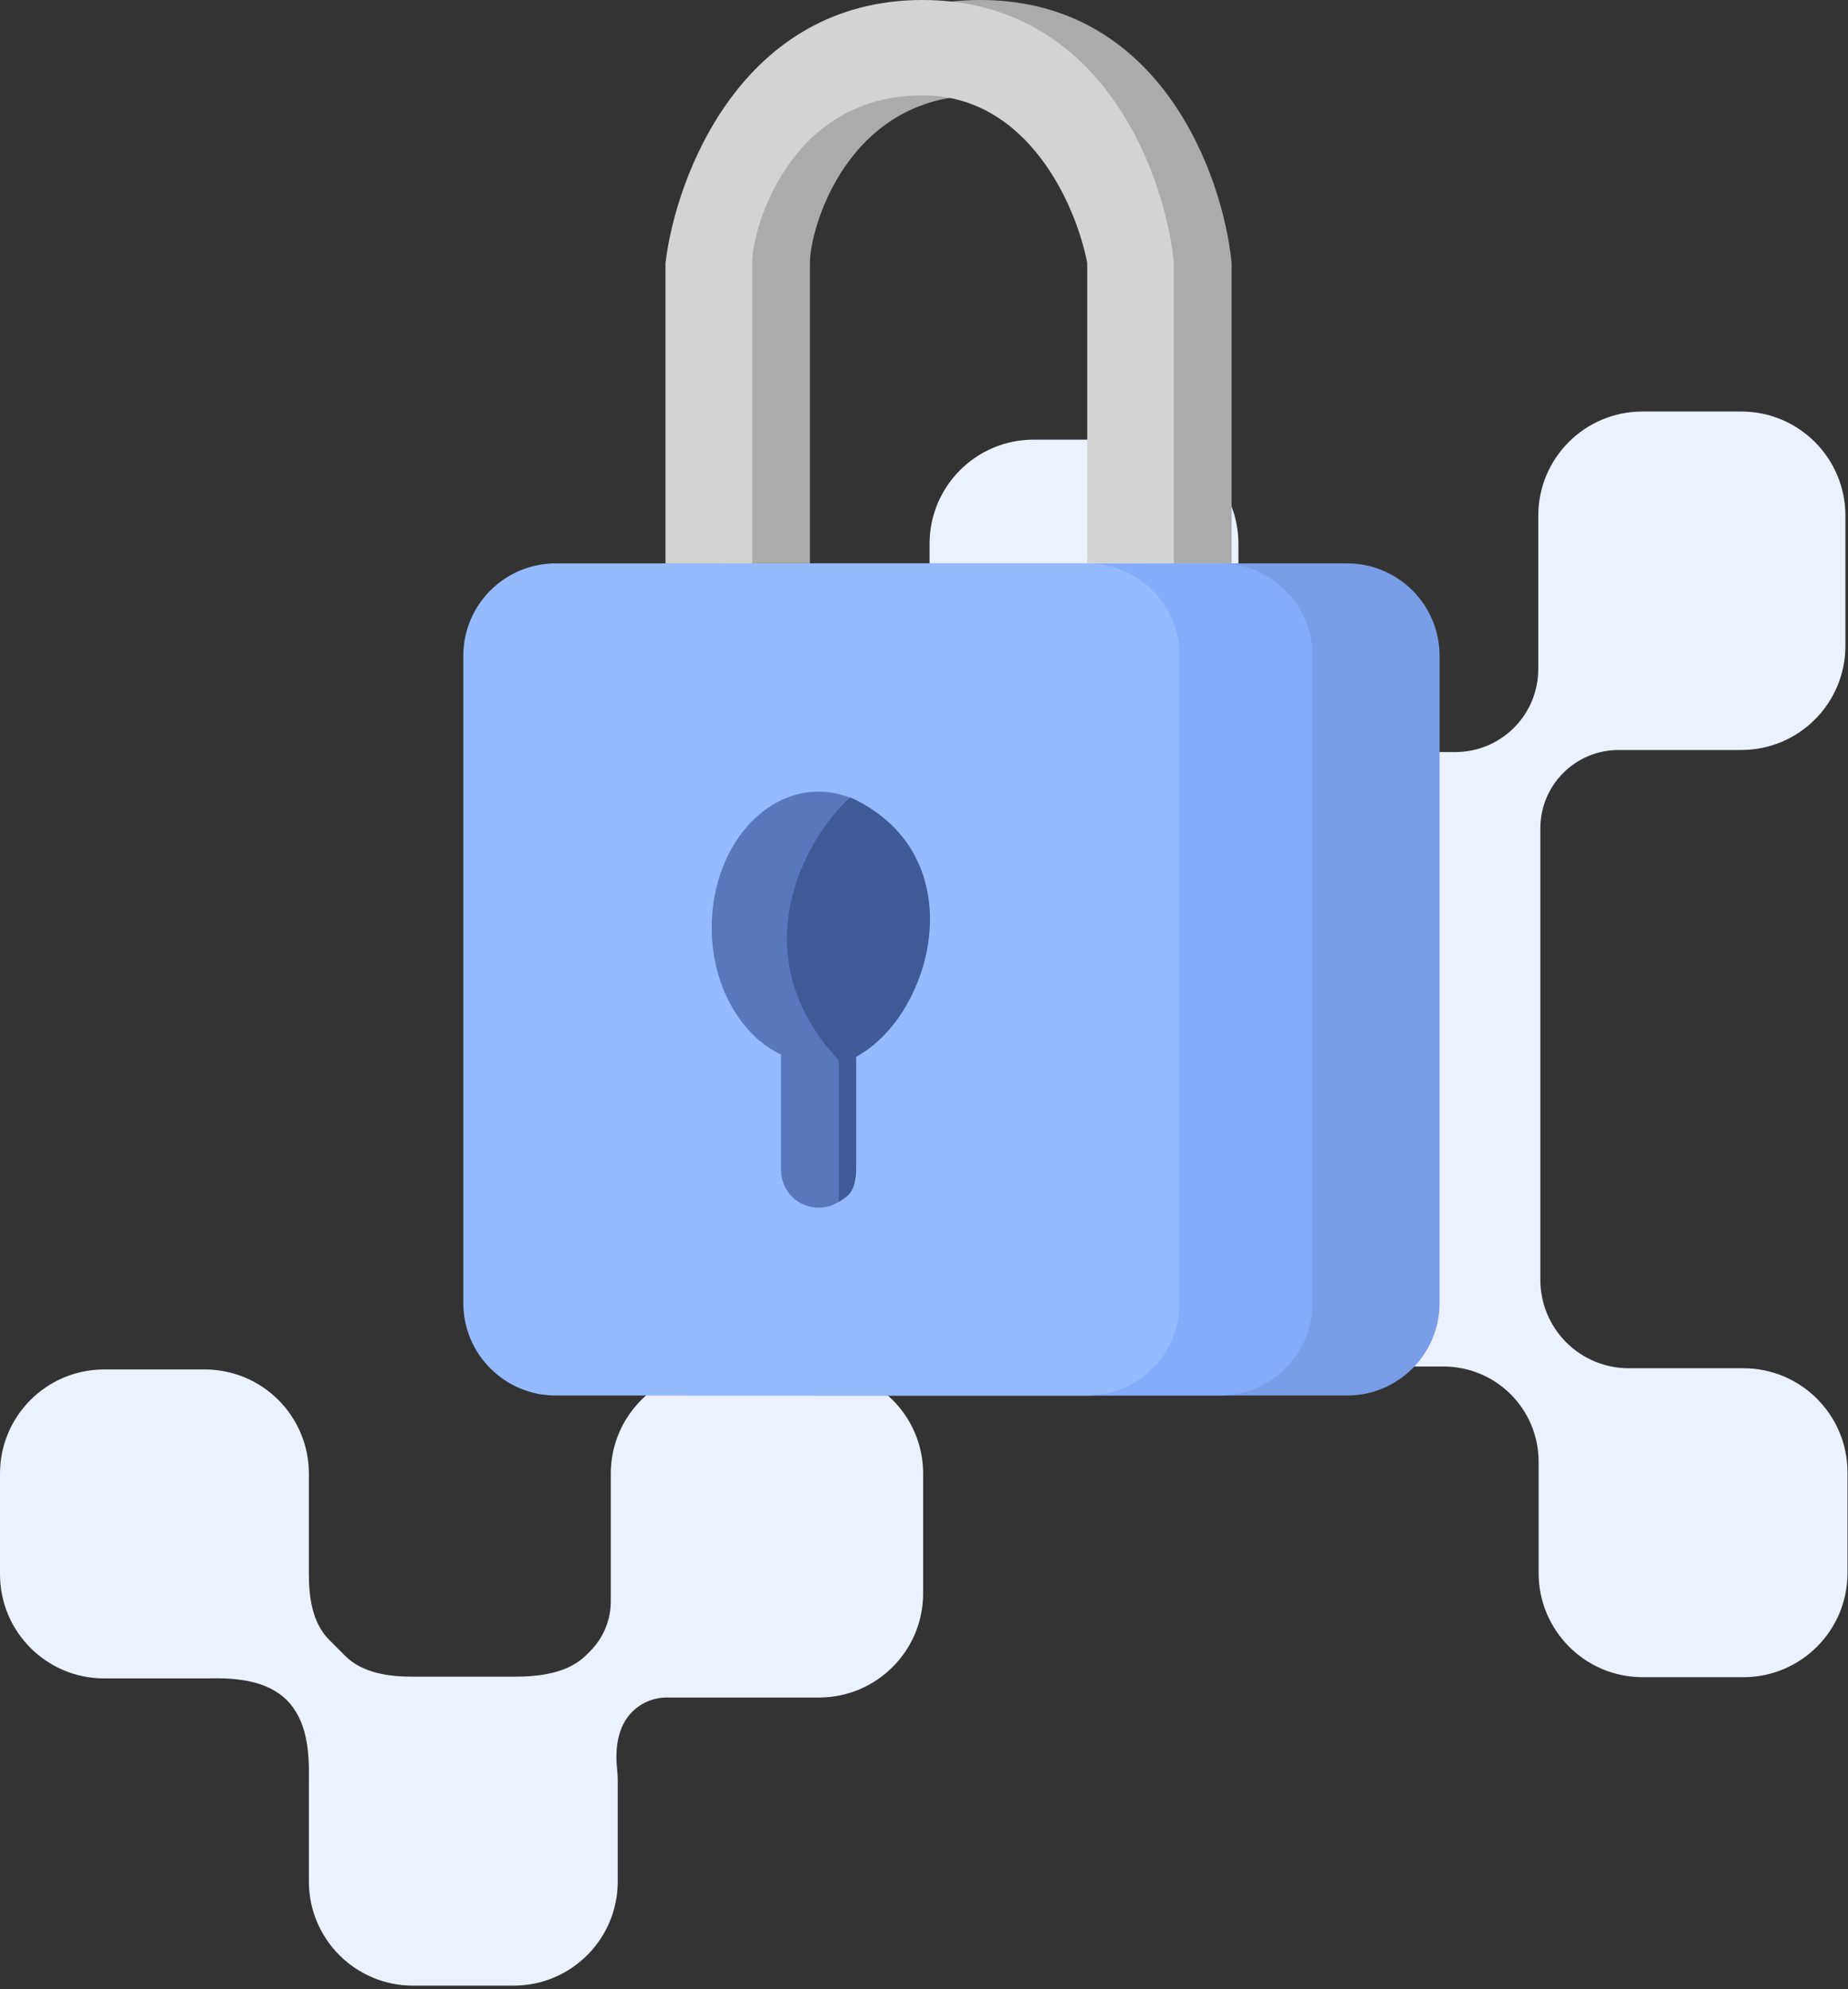
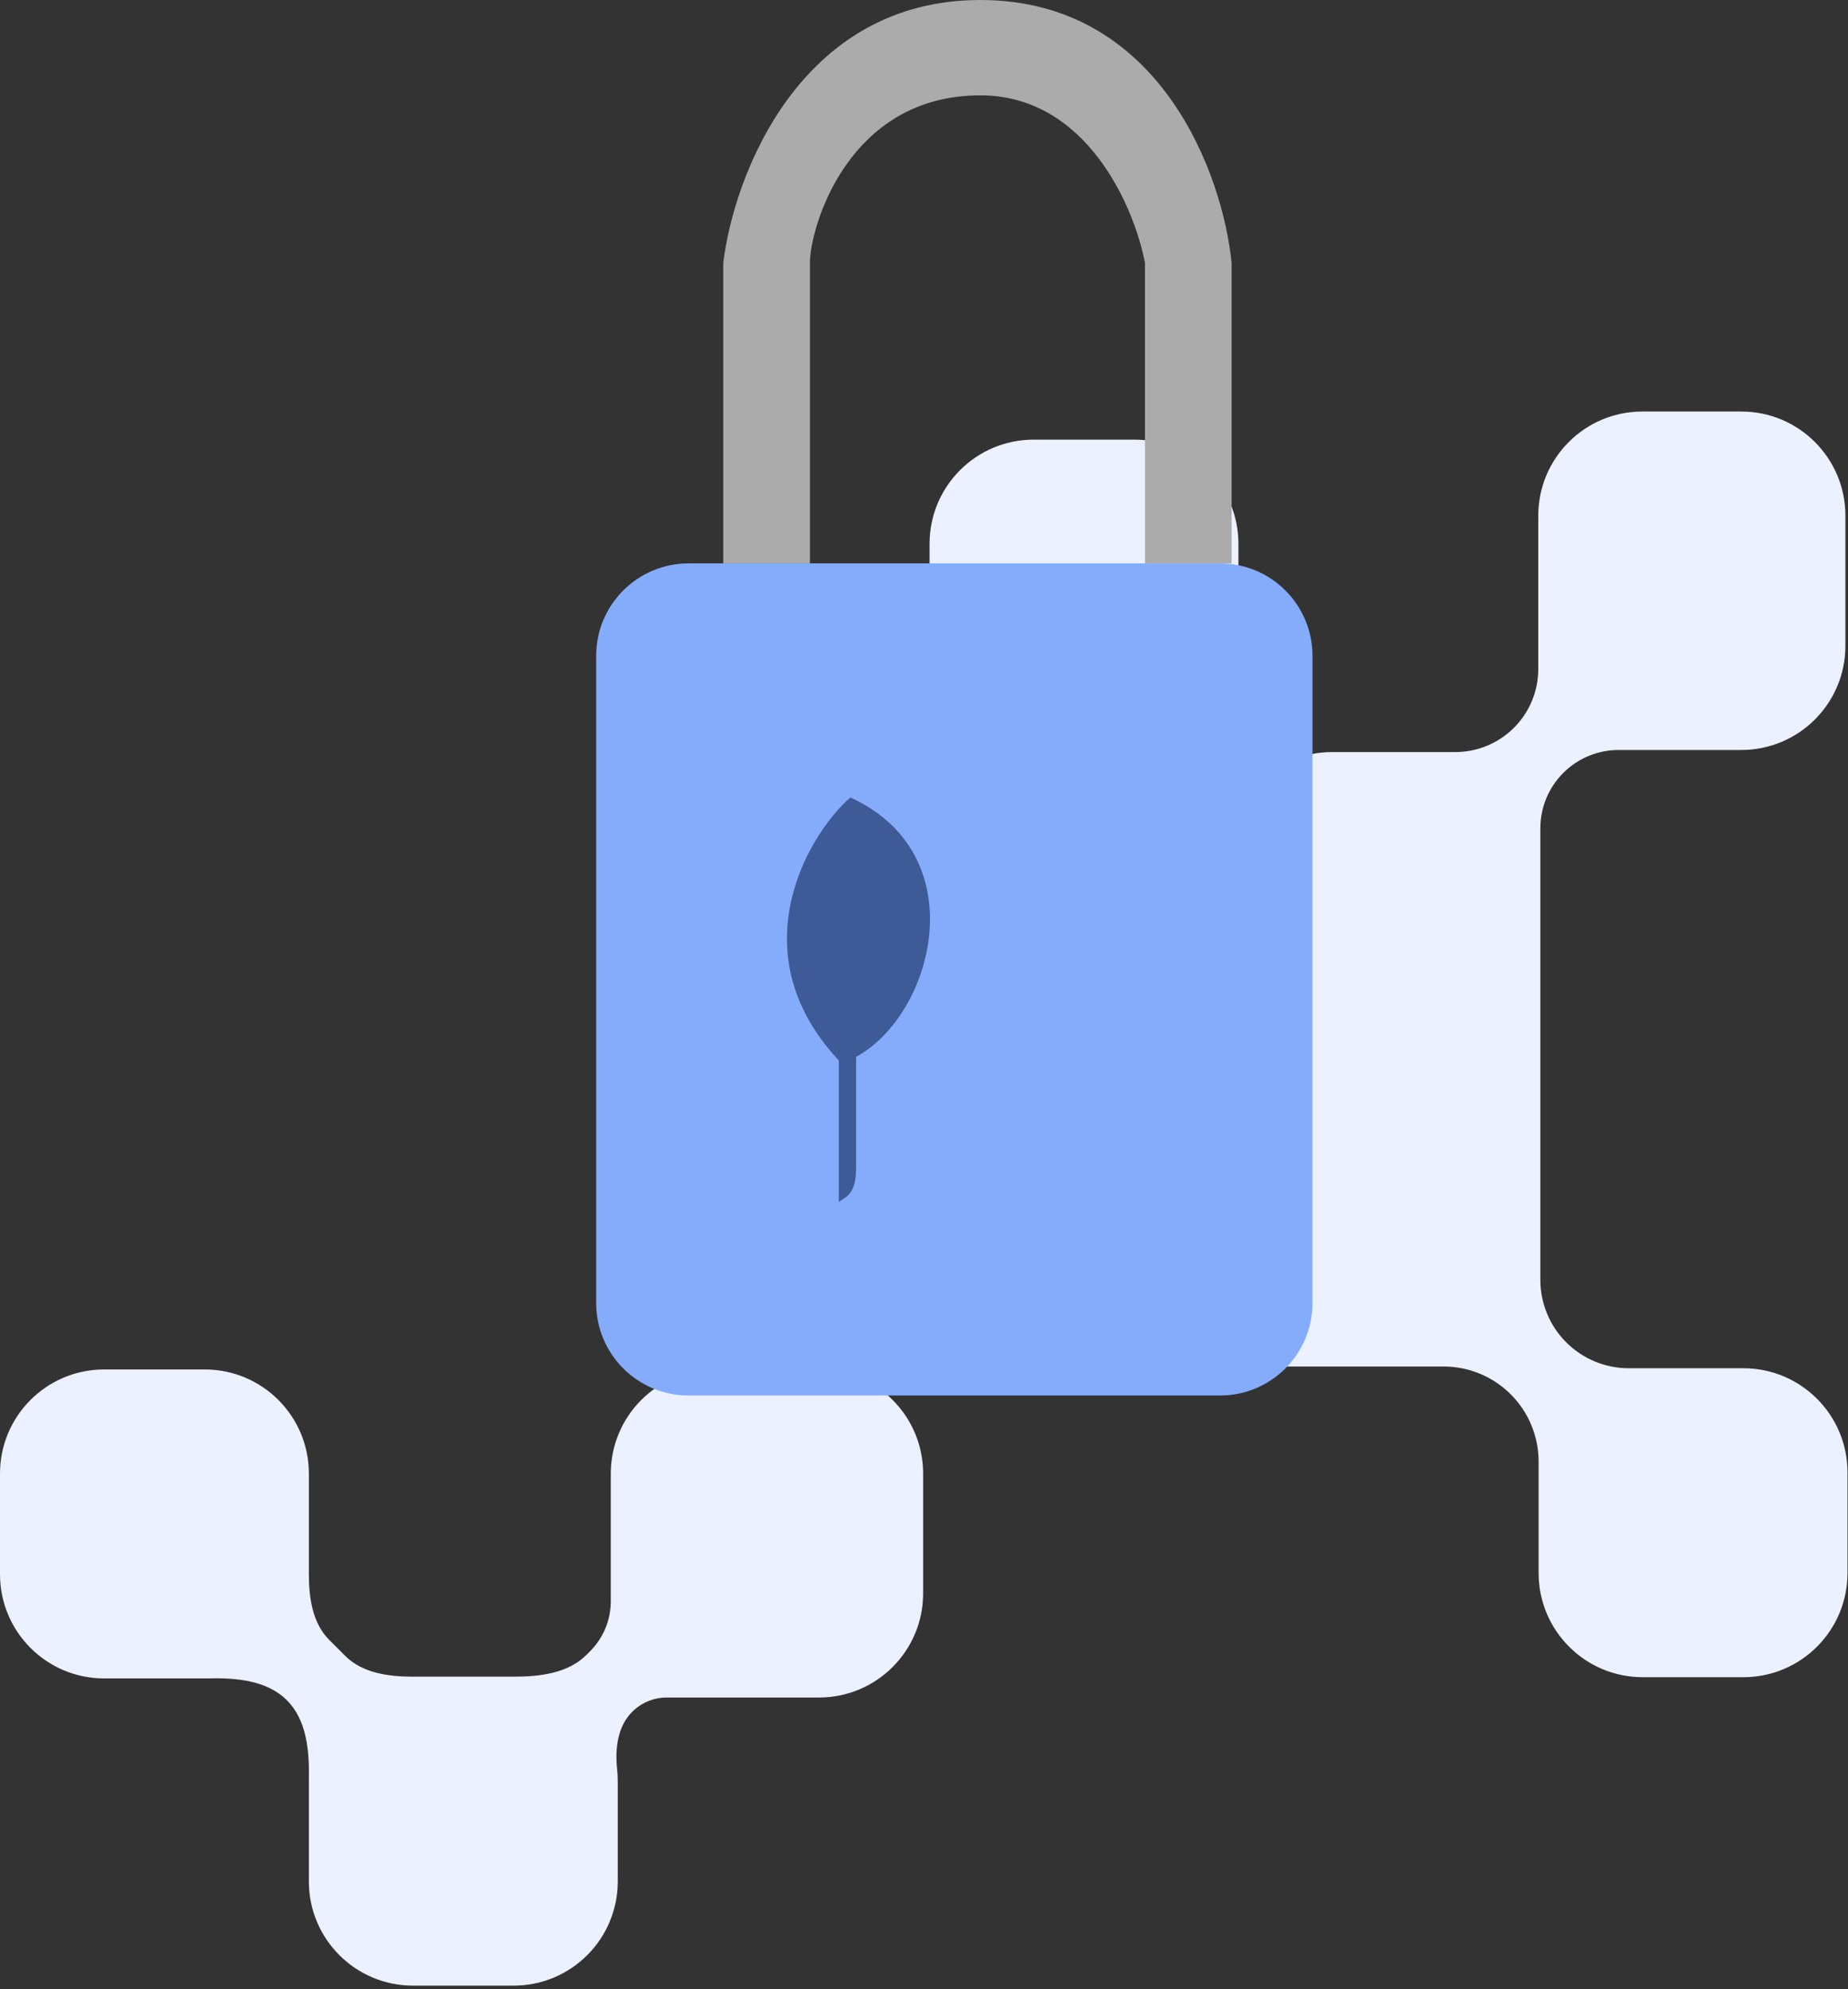
<svg xmlns="http://www.w3.org/2000/svg" width="355" height="382" viewBox="0 0 355 382" fill="none">
  <rect x="0" y="0" width="355" height="382" fill="#333333" stroke="none" />
-   <path fill-rule="evenodd" clip-rule="evenodd" d="M334.901 262.767C345.947 262.767 354.901 271.722 354.901 282.767L354.901 302.101C354.901 313.147 345.947 322.101 334.901 322.101L315.568 322.101C304.522 322.101 295.568 313.147 295.568 302.101L295.568 280.692C295.568 275.849 293.644 271.205 290.22 267.781C286.795 264.356 282.151 262.432 277.308 262.432L236.901 262.432L235.901 262.432L196.901 262.432C185.856 262.432 176.901 253.478 176.901 242.432L176.901 218.432C176.901 207.387 185.856 198.432 196.901 198.432L215.901 198.432C226.947 198.432 235.901 189.478 235.901 178.432L235.901 164.432C235.901 153.387 244.856 144.432 255.901 144.432L279.564 144.432C283.791 144.432 287.845 142.753 290.834 139.764C293.822 136.776 295.501 132.722 295.501 128.495L295.501 99.032C295.501 87.987 304.456 79.032 315.501 79.032L334.501 79.032C345.547 79.032 354.501 87.987 354.501 99.032L354.501 124.032C354.501 135.078 345.547 144.032 334.501 144.032L310.931 144.032C306.945 144.032 303.122 145.616 300.303 148.434C297.485 151.253 295.901 155.075 295.901 159.062L295.901 198.432L295.901 203.432L295.901 245.792C295.901 250.294 297.69 254.612 300.873 257.795C304.057 260.979 308.375 262.767 312.877 262.767L334.901 262.767ZM217.901 84.432C228.947 84.432 237.901 93.387 237.901 104.432L237.901 123.766C237.901 134.812 228.947 143.766 217.901 143.766L198.568 143.766C187.522 143.766 178.568 134.812 178.568 123.766L178.568 104.432C178.568 93.387 187.522 84.432 198.568 84.432L217.901 84.432ZM121.439 328.755C118.627 331.566 118.114 335.841 118.548 339.793C118.627 340.518 118.668 341.254 118.668 342L118.668 361.333C118.668 372.379 109.714 381.333 98.668 381.333L79.335 381.333C68.289 381.333 59.334 372.379 59.334 361.333L59.334 342C59.334 341.874 59.336 341.749 59.338 341.623C59.437 336.231 58.926 330.339 55.112 326.525C51.258 322.671 45.288 322.192 39.839 322.327C39.671 322.331 39.502 322.333 39.334 322.333L20 322.333C8.954 322.333 -7.12788e-05 313.379 -7.0796e-05 302.333L-6.99509e-05 283C-6.9468e-05 271.954 8.954 263 20 263L39.334 263C50.379 263 59.334 271.954 59.334 283L59.334 302.333C59.334 306.88 60.033 311.726 63.248 314.941L66.306 317.999C69.624 321.317 74.643 322 79.334 322L98.668 322C103.691 322 109.109 321.364 112.661 317.812L113.355 317.118C115.903 314.57 117.334 311.116 117.334 307.514L117.334 283C117.334 271.954 126.288 263 137.334 263L157.334 263C168.379 263 177.334 271.954 177.334 283L177.334 306C177.334 317.045 168.379 326 157.334 326L128.09 326C125.595 326 123.203 326.991 121.439 328.755Z" fill="#ECF1FF" />
-   <path d="M258.787 108.199H156.692C146.886 108.199 138.937 116.148 138.937 125.954V250.244C138.937 260.05 146.886 268 156.692 268H258.787C268.594 268 276.543 260.05 276.543 250.244V125.954C276.543 116.148 268.594 108.199 258.787 108.199Z" fill="#799DE7" />
+   <path fill-rule="evenodd" clip-rule="evenodd" d="M334.901 262.767C345.947 262.767 354.901 271.722 354.901 282.767L354.901 302.101C354.901 313.147 345.947 322.101 334.901 322.101L315.568 322.101C304.522 322.101 295.568 313.147 295.568 302.101L295.568 280.692C295.568 275.849 293.644 271.205 290.22 267.781C286.795 264.356 282.151 262.432 277.308 262.432L236.901 262.432L235.901 262.432L196.901 262.432C185.856 262.432 176.901 253.478 176.901 242.432L176.901 218.432C176.901 207.387 185.856 198.432 196.901 198.432L215.901 198.432C226.947 198.432 235.901 189.478 235.901 178.432L235.901 164.432C235.901 153.387 244.856 144.432 255.901 144.432L279.564 144.432C283.791 144.432 287.845 142.753 290.834 139.764C293.822 136.776 295.501 132.722 295.501 128.495L295.501 99.032C295.501 87.987 304.456 79.032 315.501 79.032L334.501 79.032C345.547 79.032 354.501 87.987 354.501 99.032L354.501 124.032C354.501 135.078 345.547 144.032 334.501 144.032L310.931 144.032C306.945 144.032 303.122 145.616 300.303 148.434C297.485 151.253 295.901 155.075 295.901 159.062L295.901 198.432L295.901 203.432L295.901 245.792C295.901 250.294 297.69 254.612 300.873 257.795C304.057 260.979 308.375 262.767 312.877 262.767L334.901 262.767ZM217.901 84.432C228.947 84.432 237.901 93.387 237.901 104.432L237.901 123.766L198.568 143.766C187.522 143.766 178.568 134.812 178.568 123.766L178.568 104.432C178.568 93.387 187.522 84.432 198.568 84.432L217.901 84.432ZM121.439 328.755C118.627 331.566 118.114 335.841 118.548 339.793C118.627 340.518 118.668 341.254 118.668 342L118.668 361.333C118.668 372.379 109.714 381.333 98.668 381.333L79.335 381.333C68.289 381.333 59.334 372.379 59.334 361.333L59.334 342C59.334 341.874 59.336 341.749 59.338 341.623C59.437 336.231 58.926 330.339 55.112 326.525C51.258 322.671 45.288 322.192 39.839 322.327C39.671 322.331 39.502 322.333 39.334 322.333L20 322.333C8.954 322.333 -7.12788e-05 313.379 -7.0796e-05 302.333L-6.99509e-05 283C-6.9468e-05 271.954 8.954 263 20 263L39.334 263C50.379 263 59.334 271.954 59.334 283L59.334 302.333C59.334 306.88 60.033 311.726 63.248 314.941L66.306 317.999C69.624 321.317 74.643 322 79.334 322L98.668 322C103.691 322 109.109 321.364 112.661 317.812L113.355 317.118C115.903 314.57 117.334 311.116 117.334 307.514L117.334 283C117.334 271.954 126.288 263 137.334 263L157.334 263C168.379 263 177.334 271.954 177.334 283L177.334 306C177.334 317.045 168.379 326 157.334 326L128.09 326C125.595 326 123.203 326.991 121.439 328.755Z" fill="#ECF1FF" />
  <path d="M234.373 108.199H132.278C122.472 108.199 114.522 116.148 114.522 125.954V250.244C114.522 260.05 122.472 268 132.278 268H234.373C244.18 268 252.129 260.05 252.129 250.244V125.954C252.129 116.148 244.18 108.199 234.373 108.199Z" fill="#85ACFB" />
-   <path d="M208.85 108.199H106.755C96.948 108.199 88.999 116.148 88.999 125.954V250.244C88.999 260.05 96.948 268 106.755 268H208.85C218.656 268 226.606 260.05 226.606 250.244V125.954C226.606 116.148 218.656 108.199 208.85 108.199Z" fill="#95BAFF" />
  <path fill-rule="evenodd" clip-rule="evenodd" d="M138.937 50.493C140.971 33.662 153.696 0 188.32 0C222.943 0 234.928 33.662 236.593 50.493V108.199H219.947L219.947 50.493C217.912 39.765 208.739 18.311 188.32 18.311C162.796 18.311 155.582 43.834 155.583 50.493V108.199H138.937L138.937 50.493Z" fill="#ABABAB" />
-   <path fill-rule="evenodd" clip-rule="evenodd" d="M127.84 50.493C129.874 33.662 142.599 0 177.223 0C211.846 0 223.832 33.662 225.496 50.493L225.496 108.199H208.85V50.493C206.816 39.765 197.642 18.311 177.223 18.311C151.699 18.311 144.486 43.834 144.486 50.493V108.199H127.84L127.84 50.493Z" fill="#D3D3D3" />
-   <path fill-rule="evenodd" clip-rule="evenodd" d="M164.461 202.535C172.241 198.826 177.778 189.29 177.778 178.112C177.778 163.709 168.586 152.033 157.248 152.033C145.909 152.033 136.718 163.709 136.718 178.112C136.718 189.29 142.255 198.826 150.035 202.535V224.72C150.035 228.704 153.264 231.934 157.248 231.934C161.232 231.934 164.461 228.704 164.461 224.72V202.535Z" fill="#5977BD" />
  <path d="M163.351 153.143C154.578 160.911 141.882 183.771 161.647 204.19C178.331 198.642 188.874 164.795 163.351 153.143Z" fill="#3E5B97" />
  <path d="M161.132 230.824V200.861L164.461 199.752V224.166C164.461 229.159 162.796 229.714 161.132 230.824Z" fill="#3E5B97" />
</svg>